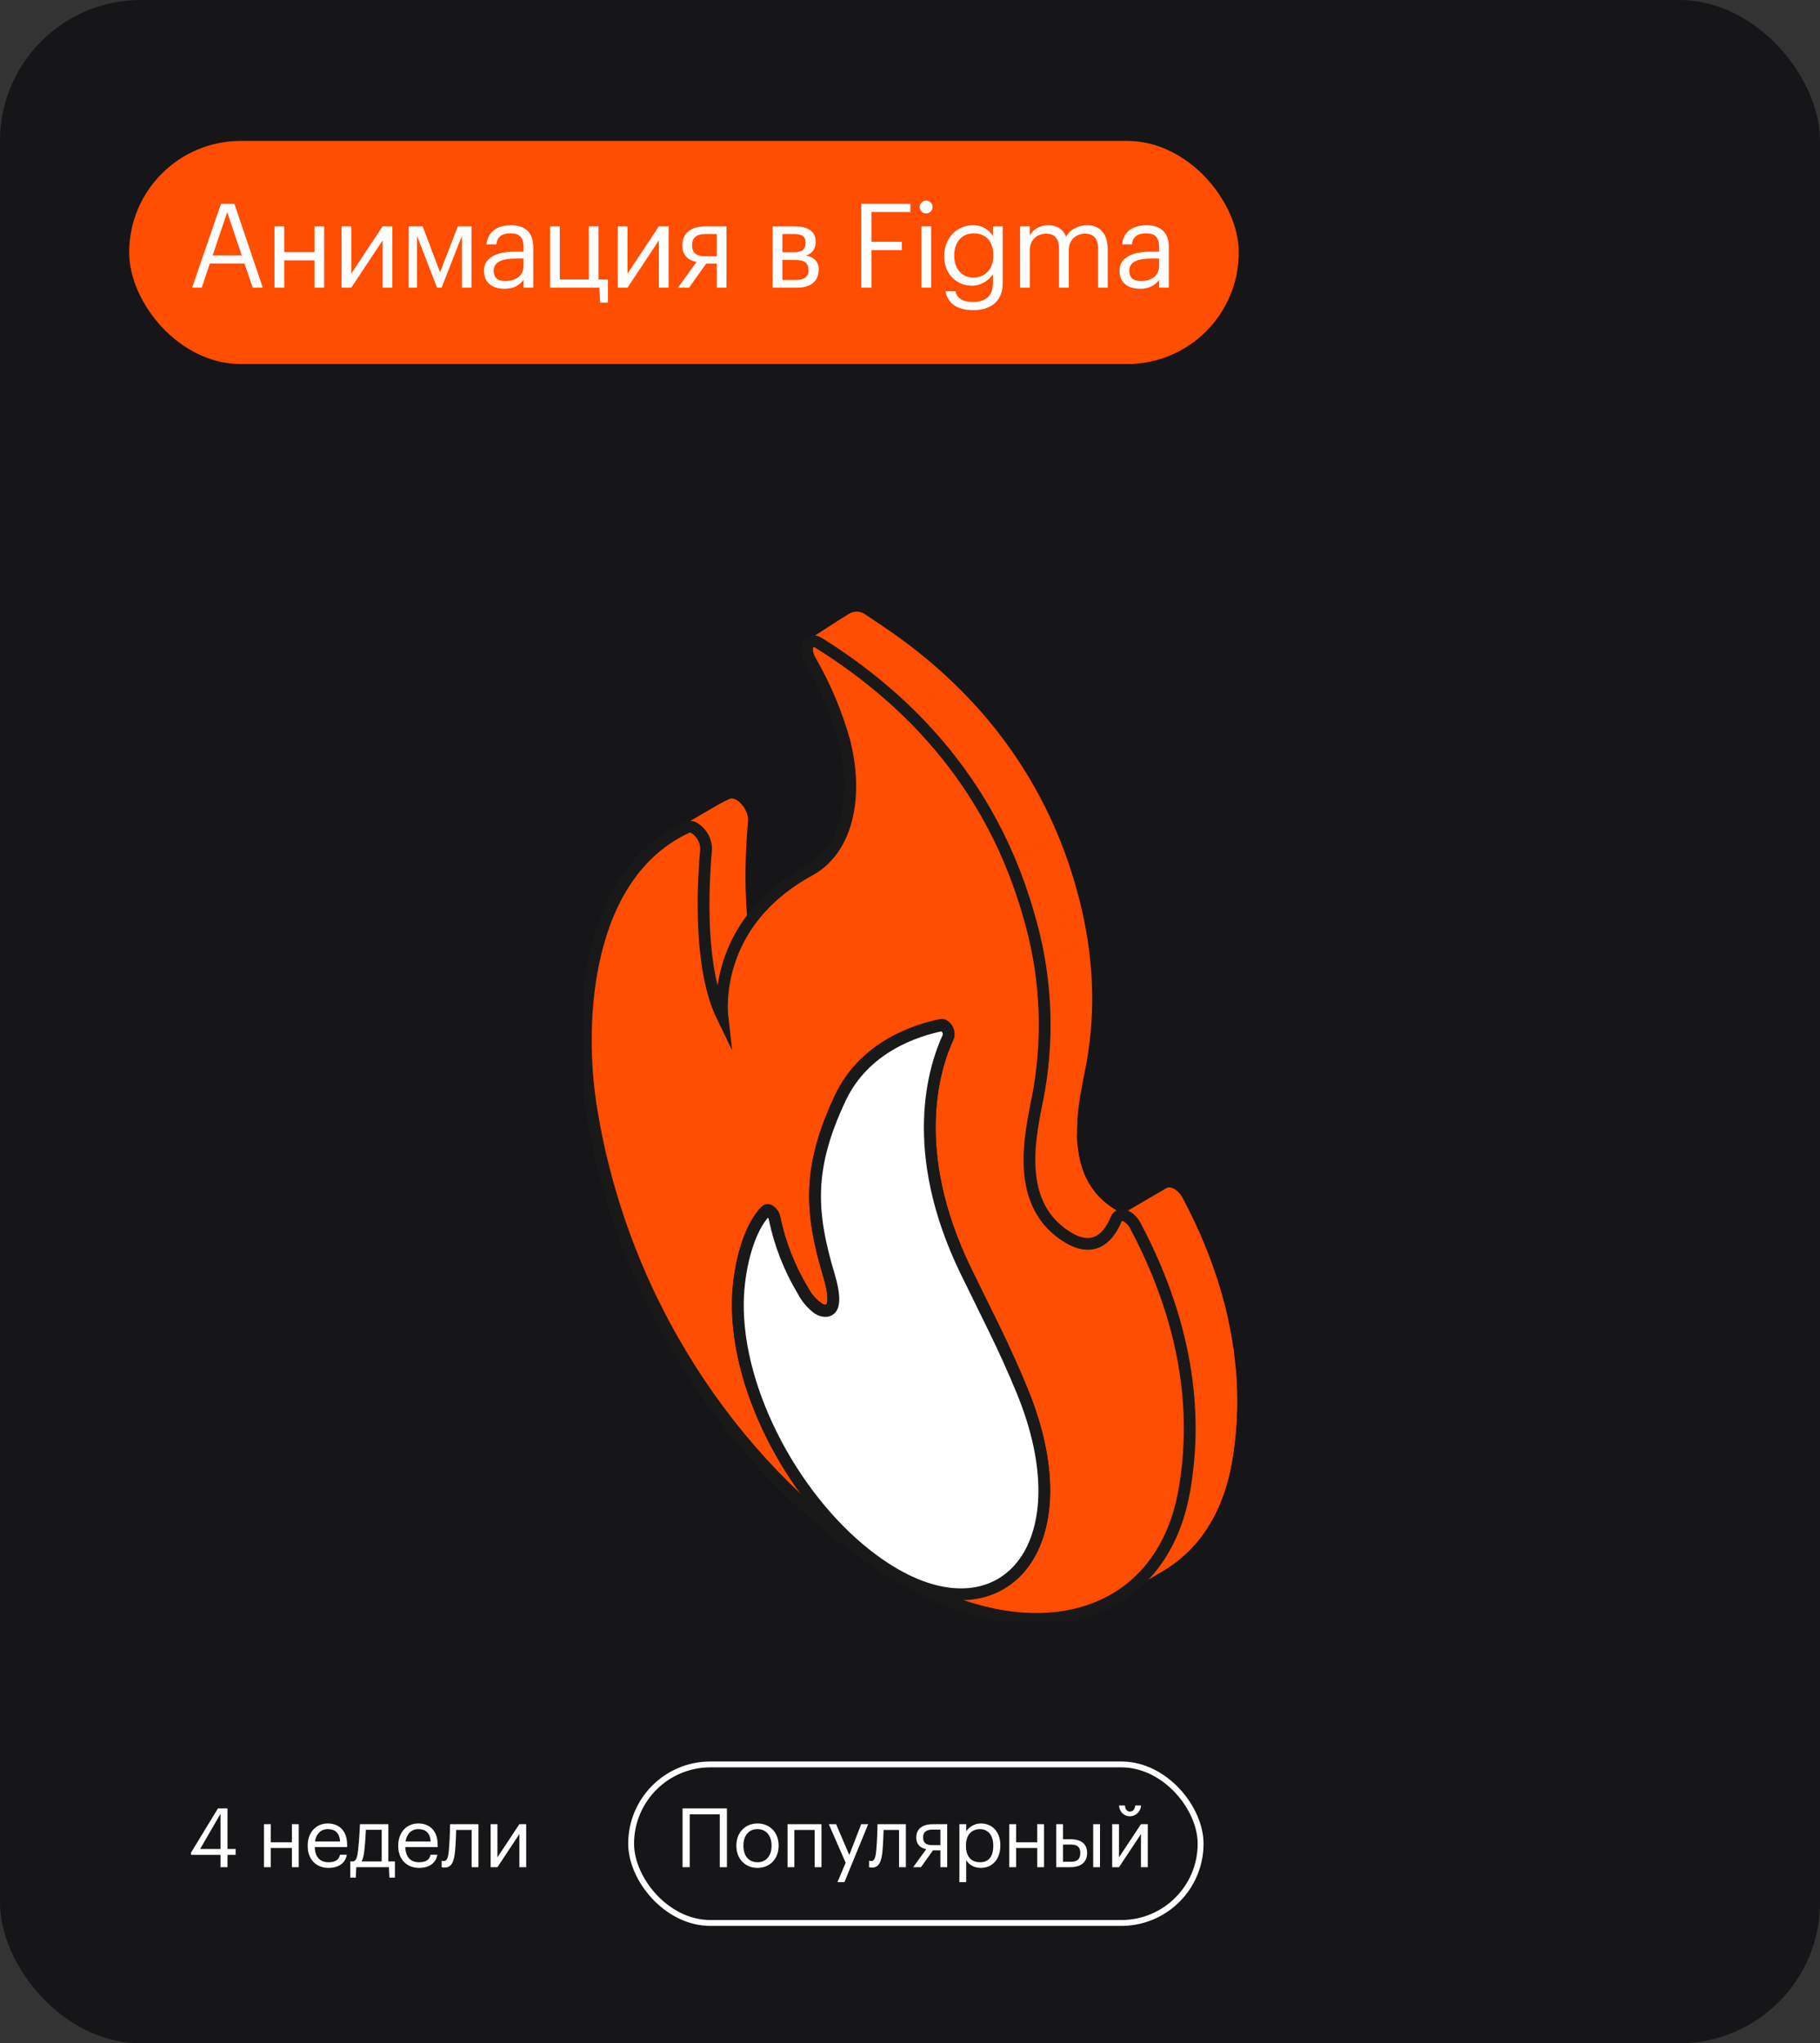
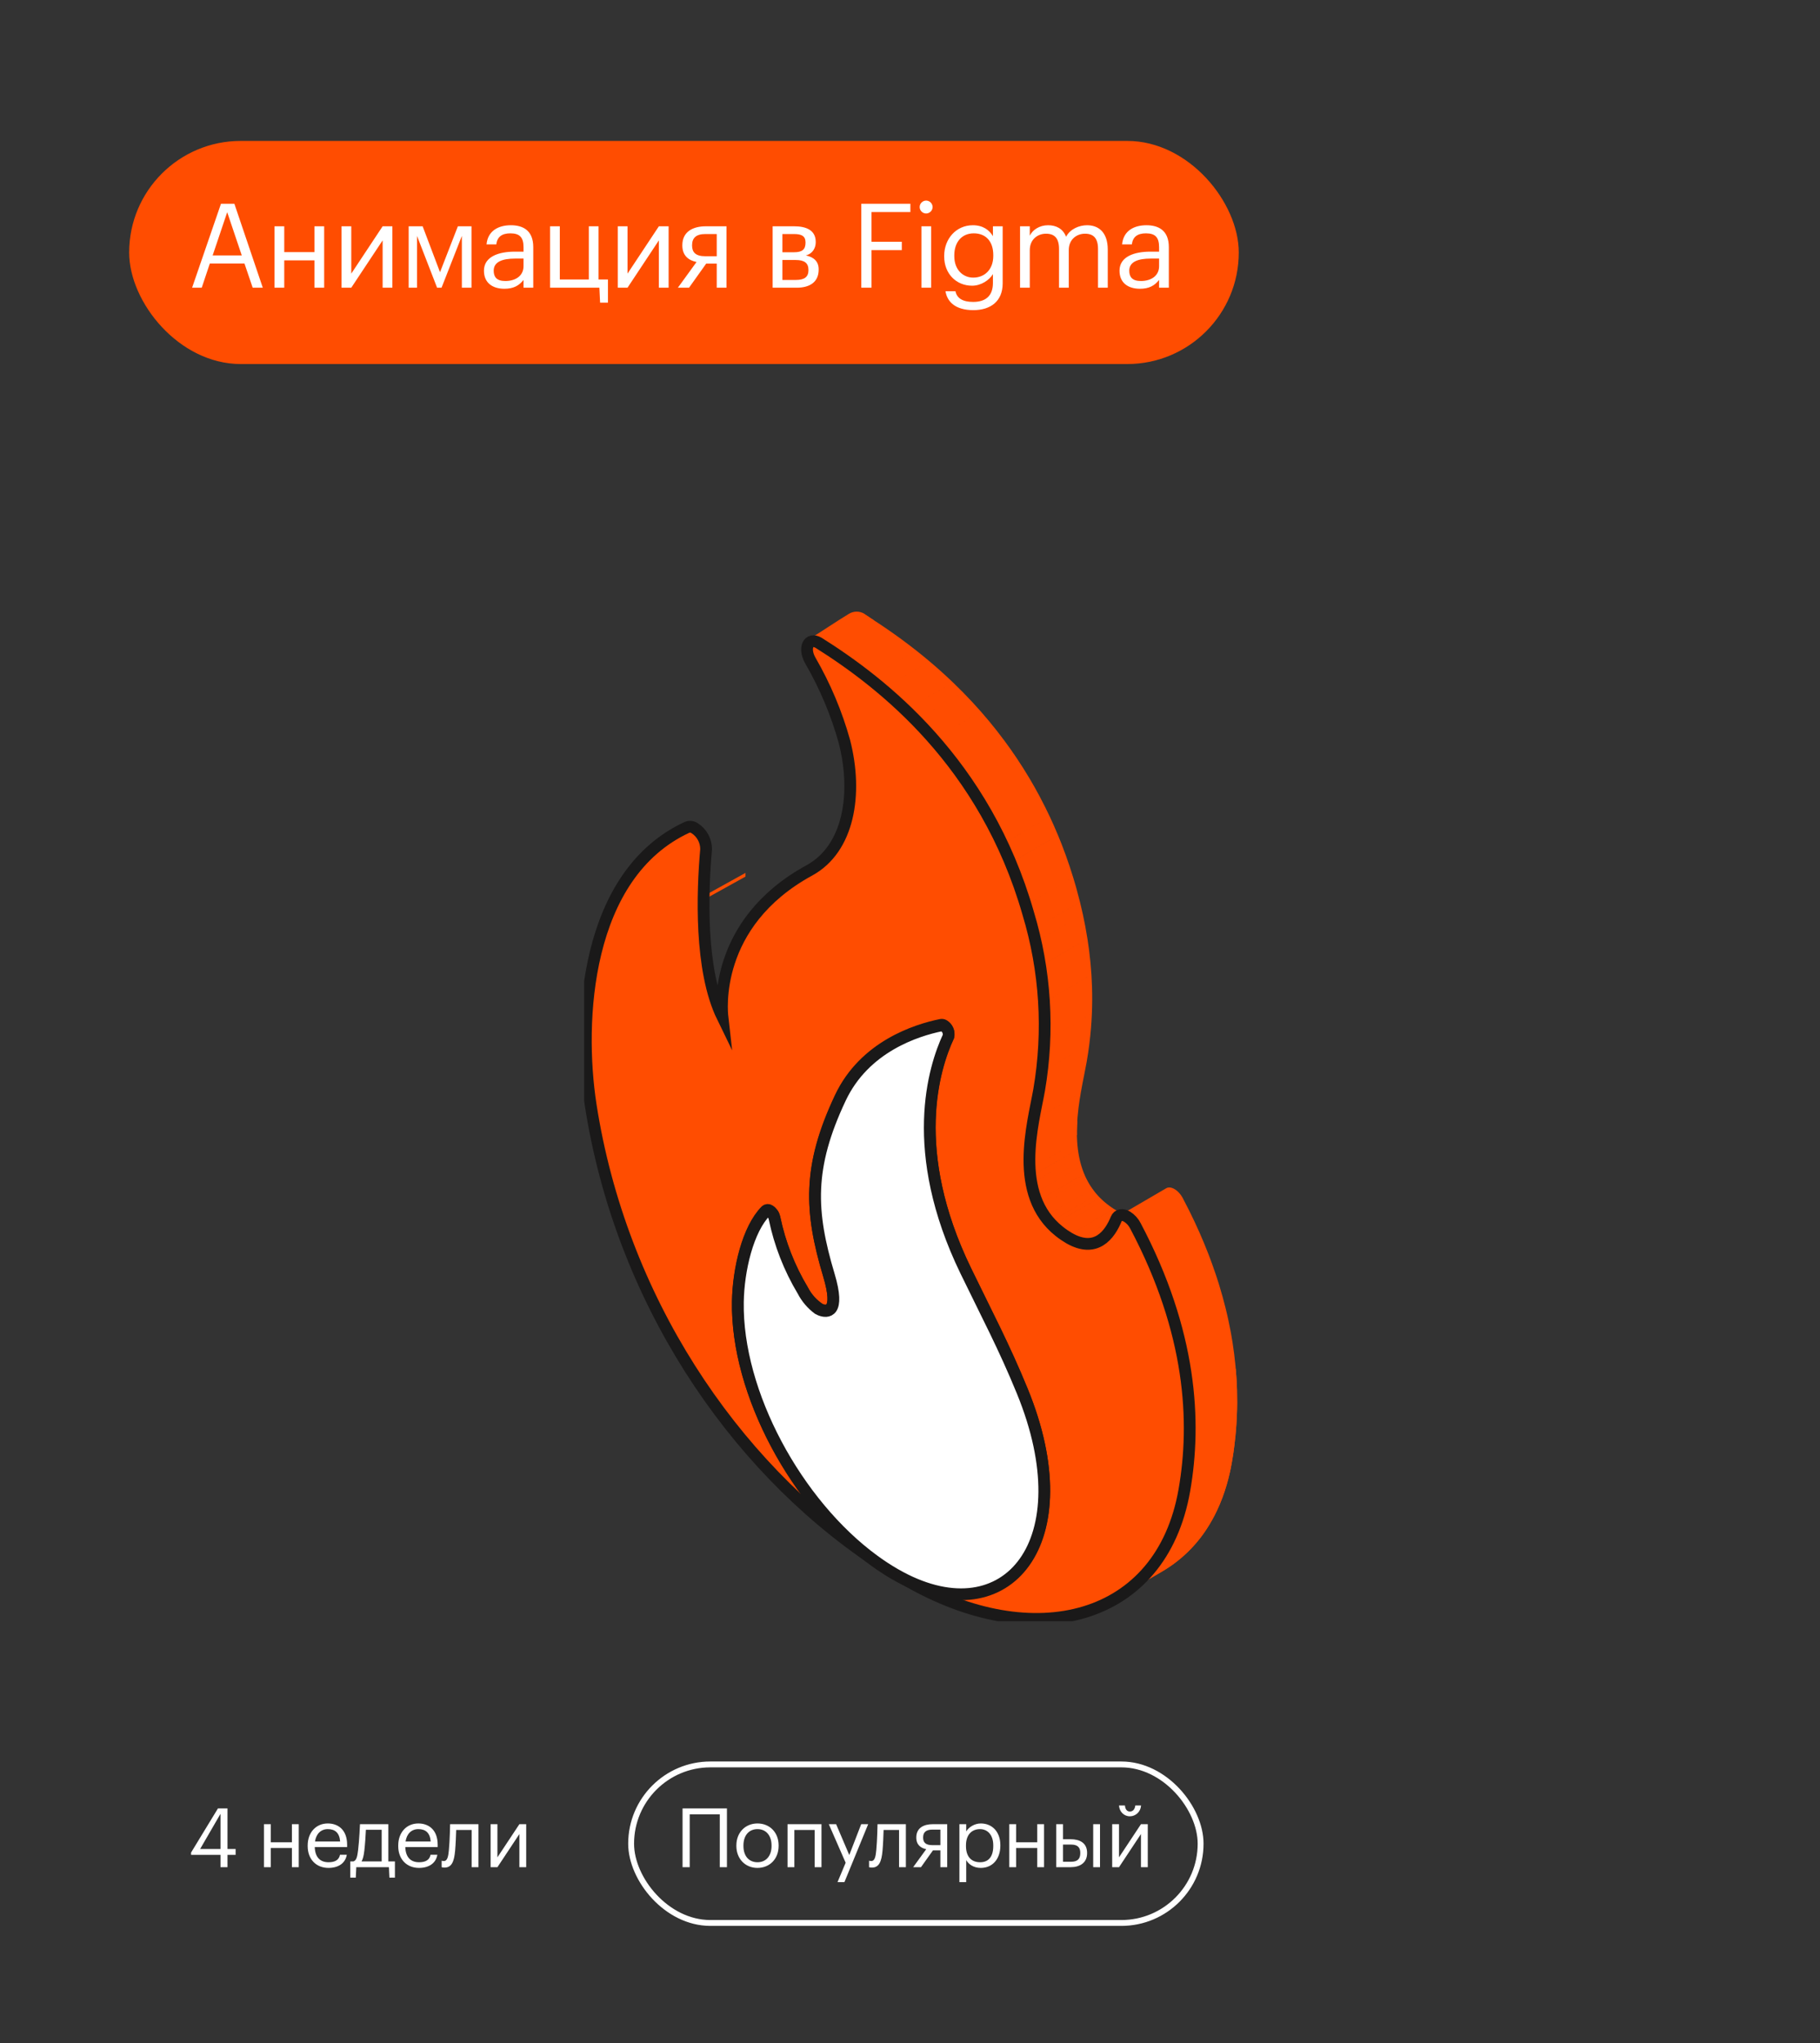
<svg xmlns="http://www.w3.org/2000/svg" width="310" height="348" viewBox="0 0 310 348" fill="none">
  <rect x="0" y="0" width="310" height="348" fill="#333333" stroke="none" />
-   <rect width="310" height="348" rx="24" fill="#161619" />
  <g clip-path="url(#clip0_2363_135179)">
    <path fill-rule="evenodd" clip-rule="evenodd" d="M137.506 109.046C139.791 107.665 142.295 105.932 144.58 104.551C144.965 104.311 145.406 104.179 145.859 104.168C146.312 104.157 146.76 104.269 147.155 104.49C147.699 104.846 148.271 105.287 148.812 105.609L142.559 109.782C141.008 109.344 139.057 109.484 137.506 109.046Z" fill="#FF4D01" />
-     <path d="M116.537 140.697L116.441 140.701L116.334 140.717C116.287 140.726 116.242 140.738 116.197 140.754L116.103 140.793C115.818 140.924 115.538 141.059 115.263 141.199C114.866 141.402 114.477 141.613 114.096 141.834L122.147 137.156C122.801 136.775 123.481 136.422 124.188 136.095L124.282 136.056L124.342 136.037L124.419 136.019L124.526 136.003L124.622 135.999L124.71 136.002L124.793 136.011L124.871 136.024L124.947 136.041L125.023 136.062L125.097 136.086L125.171 136.114L125.247 136.146L125.321 136.181L125.397 136.22L125.458 136.254L125.557 136.313L125.637 136.367L125.722 136.428L125.807 136.493L125.897 136.566L125.987 136.644L126.076 136.728L126.164 136.813L126.247 136.901L126.327 136.989L126.406 137.082L126.484 137.179L126.574 137.297L126.704 137.48L126.842 137.702C126.878 137.761 126.912 137.821 126.943 137.881L127.006 138.002L127.053 138.099L127.136 138.284L127.172 138.375L127.208 138.469L127.239 138.563L127.27 138.66L127.299 138.759L127.326 138.858L127.349 138.956L127.369 139.054L127.385 139.15L127.398 139.245L127.409 139.339L127.416 139.432L127.42 139.526L127.423 139.62L127.42 139.718L127.414 139.815L127.335 140.744C127.23 142.051 127.134 143.517 127.069 145.086C127.049 145.545 127.031 146.012 127.017 146.488C126.995 147.251 126.981 148.034 126.977 148.83V149.559C126.979 150.329 126.99 151.109 127.015 151.896L127.042 152.652L127.078 153.49L127.129 154.412C127.174 155.114 127.229 155.815 127.295 156.516L127.362 157.169C127.402 157.545 127.445 157.921 127.492 158.295C127.557 158.805 127.629 159.311 127.707 159.813C127.75 160.087 127.797 160.36 127.844 160.631L127.933 161.123C128.005 161.51 128.082 161.892 128.164 162.272C128.24 162.617 128.319 162.958 128.402 163.296L128.54 163.838L128.635 164.186C128.706 164.445 128.782 164.703 128.859 164.957C128.933 165.195 129.006 165.43 129.085 165.662C129.15 165.86 129.219 166.057 129.289 166.251L129.383 166.508L129.49 166.788L129.537 166.911L129.692 167.291L129.876 167.722L130.068 168.145L130.198 168.416L122.113 173.114L121.983 172.843L121.793 172.42L121.607 171.989L121.405 171.485L121.206 170.949C121.134 170.754 121.067 170.558 121 170.36C120.924 170.127 120.848 169.893 120.776 169.656L120.651 169.233L120.552 168.883C120.469 168.59 120.393 168.293 120.319 167.993C120.234 167.656 120.155 167.314 120.079 166.969C119.999 166.59 119.92 166.208 119.849 165.821C119.768 165.389 119.692 164.952 119.622 164.511C119.544 164.009 119.473 163.503 119.409 162.993L119.349 162.514L119.302 162.095C119.268 161.802 119.239 161.509 119.212 161.214L119.132 160.301C119.098 159.905 119.071 159.507 119.047 159.11C118.993 158.268 118.955 157.427 118.93 156.594C118.899 155.557 118.89 154.532 118.894 153.528C118.901 152.236 118.934 150.979 118.984 149.784C119.049 148.215 119.145 146.749 119.25 145.442L119.327 144.542L119.329 144.513L119.336 144.415L119.338 144.318V144.224L119.333 144.13L119.315 143.943L119.302 143.847L119.284 143.752L119.264 143.654L119.241 143.555L119.217 143.457L119.188 143.358L119.156 143.261L119.123 143.167L119.087 143.073L119.051 142.982L119.013 142.892L118.968 142.797L118.923 142.7L118.861 142.579L118.758 142.399L118.668 142.253L118.619 142.178L118.54 142.065L118.491 141.995L118.401 141.877L118.323 141.78L118.242 141.687L118.162 141.598L118.079 141.511L117.994 141.425L117.904 141.342L117.814 141.264L117.725 141.191L117.637 141.125L117.552 141.065L117.472 141.011L117.373 140.951L117.315 140.918L117.239 140.879L117.163 140.843L117.089 140.812L117.015 140.784L116.938 140.759L116.865 140.739L116.788 140.721L116.708 140.708L116.625 140.7L116.537 140.697Z" fill="#FF4D01" />
    <path fill-rule="evenodd" clip-rule="evenodd" d="M147.514 104.783L139.43 109.481C139.587 109.58 139.746 109.68 139.906 109.782L147.99 105.084C147.83 104.982 147.671 104.882 147.514 104.783ZM147.992 105.084L139.908 109.782C140.864 110.39 141.867 111.048 142.907 111.76L142.906 111.761C143.762 112.345 144.639 112.968 145.536 113.628L145.536 113.628C146.337 114.216 147.15 114.835 147.975 115.485L156.059 110.787C155.232 110.138 154.42 109.519 153.62 108.931L153.621 108.93C152.721 108.271 151.845 107.649 150.991 107.064L150.992 107.063C149.951 106.35 148.948 105.692 147.992 105.084ZM147.976 115.485L156.06 110.787C156.807 111.376 157.561 111.992 158.324 112.634L150.24 117.331C149.478 116.689 148.724 116.074 147.976 115.485H147.976ZM158.325 112.634L150.241 117.331H150.241C150.935 117.916 151.632 118.524 152.332 119.154L152.331 119.155C152.968 119.728 153.605 120.32 154.243 120.932L162.327 116.234C161.689 115.623 161.052 115.031 160.416 114.458L160.417 114.457C159.716 113.826 159.018 113.219 158.325 112.634V112.634ZM162.328 116.234L154.244 120.932C154.821 121.485 155.396 122.054 155.972 122.639L164.055 117.941C163.48 117.356 162.904 116.787 162.328 116.234V116.234ZM155.972 122.639L164.056 117.941C164.58 118.475 165.103 119.022 165.625 119.584L165.624 119.584C166.109 120.107 166.593 120.642 167.074 121.189L158.99 125.887C158.509 125.34 158.025 124.804 157.54 124.282V124.282L157.54 124.281C157.019 123.72 156.497 123.172 155.972 122.639V122.639ZM158.991 125.887L167.075 121.189C167.525 121.701 167.972 122.225 168.417 122.759V122.759C168.864 123.295 169.307 123.843 169.748 124.403L169.747 124.403C170.226 125.012 170.701 125.635 171.172 126.271L171.171 126.271C171.853 127.193 172.523 128.145 173.181 129.126V129.126C173.938 130.256 174.677 131.427 175.397 132.638L167.312 137.336C166.594 136.124 165.855 134.954 165.097 133.824L165.097 133.823C164.44 132.842 163.77 131.891 163.088 130.969V130.968C162.618 130.332 162.143 129.709 161.663 129.1L161.664 129.1C161.223 128.541 160.78 127.993 160.333 127.456V127.456C159.889 126.922 159.441 126.399 158.991 125.887H158.991ZM163.088 130.969L163.087 130.969V130.969H163.088ZM175.397 132.638L167.313 137.336C167.867 138.269 168.407 139.227 168.933 140.209L177.017 135.511C176.49 134.529 175.95 133.571 175.397 132.638V132.638ZM168.933 140.209L177.017 135.511C177.359 136.151 177.695 136.801 178.025 137.462L169.941 142.16C169.611 141.499 169.275 140.849 168.933 140.209ZM178.025 137.462L169.941 142.16C170.205 142.688 170.464 143.224 170.719 143.767L178.803 139.069C178.548 138.527 178.289 137.991 178.025 137.462H178.025ZM170.721 143.767L178.805 139.069C179.053 139.598 179.297 140.134 179.536 140.676L179.535 140.677C179.764 141.195 179.989 141.72 180.209 142.251L172.125 146.949C171.905 146.417 171.68 145.892 171.45 145.373L171.452 145.372C171.213 144.831 170.969 144.296 170.721 143.767V143.767ZM172.128 146.949L180.213 142.251C180.436 142.789 180.655 143.333 180.869 143.884L180.868 143.885C181.091 144.459 181.309 145.04 181.522 145.628L181.522 145.628C181.739 146.226 181.949 146.831 182.154 147.443V147.443C182.374 148.098 182.586 148.761 182.792 149.433L174.708 154.131C174.502 153.459 174.29 152.796 174.07 152.141L174.071 152.141C173.866 151.528 173.655 150.923 173.438 150.326V150.325C173.226 149.737 173.007 149.156 172.784 148.582L172.785 148.581C172.571 148.031 172.352 147.487 172.128 146.949L172.128 146.949ZM174.709 154.131L182.793 149.433C182.935 149.898 183.074 150.367 183.21 150.84C183.273 151.061 183.335 151.281 183.396 151.5L183.395 151.501C183.594 152.216 183.78 152.925 183.954 153.628L175.871 158.326C175.696 157.623 175.509 156.913 175.311 156.198L175.312 156.198C175.251 155.978 175.189 155.758 175.126 155.538C174.99 155.065 174.851 154.596 174.709 154.131L174.709 154.131ZM175.871 158.326L183.955 153.629C184.13 154.336 184.294 155.038 184.445 155.734L176.361 160.431C176.21 159.735 176.046 159.033 175.871 158.326V158.326ZM184.446 155.734L176.362 160.431C176.515 161.129 176.655 161.822 176.784 162.509L176.782 162.51V162.511C176.912 163.202 177.031 163.887 177.137 164.567L185.221 159.87C185.114 159.19 184.996 158.504 184.866 157.814L184.868 157.813C184.739 157.125 184.599 156.432 184.446 155.734V155.734ZM185.224 159.87L177.14 164.567C177.248 165.254 177.345 165.935 177.43 166.61L177.428 166.611C177.515 167.299 177.591 167.982 177.656 168.659L185.74 163.961C185.675 163.284 185.599 162.602 185.512 161.915L185.514 161.914C185.429 161.237 185.332 160.556 185.224 159.87V159.87ZM185.74 163.961L177.656 168.659C177.722 169.358 177.777 170.051 177.821 170.739L185.905 166.041C185.862 165.353 185.807 164.66 185.74 163.961V163.961ZM177.823 170.739L185.907 166.041C185.952 166.754 185.985 167.46 186.006 168.161L186.005 168.162C186.027 168.903 186.036 169.637 186.033 170.366L186.031 170.367C186.028 171.141 186.01 171.908 185.977 172.667L177.893 177.365C177.925 176.605 177.943 175.837 177.947 175.064L177.948 175.063C177.952 174.334 177.943 173.6 177.921 172.859L177.922 172.859C177.901 172.158 177.868 171.451 177.823 170.739V170.739ZM185.978 172.667L177.894 177.365C177.859 178.195 177.808 179.016 177.741 179.831L177.74 179.832C177.666 180.733 177.574 181.625 177.463 182.508L185.547 177.81C185.658 176.927 185.751 176.035 185.824 175.134L185.825 175.134C185.892 174.32 185.943 173.497 185.978 172.667V172.667ZM185.548 177.81L177.464 182.508C177.338 183.515 177.189 184.512 177.017 185.498L177.017 185.499L176.99 185.652C176.88 186.278 176.74 186.98 176.588 187.741V187.741C176.399 188.685 176.193 189.719 176.002 190.815L184.087 186.117C184.277 185.02 184.483 183.985 184.672 183.042V183.041L184.673 183.04C184.824 182.281 184.964 181.58 185.074 180.954L185.101 180.801L185.101 180.801C185.273 179.815 185.422 178.818 185.548 177.81V177.81ZM184.089 186.117L176.005 190.815C175.866 191.62 175.735 192.458 175.627 193.317L175.626 193.318C175.557 193.871 175.497 194.433 175.451 195.001C175.414 195.436 175.387 195.873 175.368 196.312L175.367 196.313C175.352 196.674 175.343 197.036 175.341 197.399H175.341C175.34 197.692 175.343 197.985 175.351 198.279C175.358 198.547 175.37 198.814 175.387 199.082L183.471 194.384C183.455 194.116 183.443 193.849 183.435 193.581H183.435C183.427 193.287 183.424 192.994 183.426 192.701L183.425 192.701C183.427 192.338 183.436 191.976 183.451 191.615V191.615C183.471 191.175 183.498 190.738 183.534 190.304C183.581 189.736 183.641 189.174 183.71 188.621L183.711 188.62C183.819 187.76 183.95 186.922 184.089 186.117L184.089 186.117ZM183.472 194.384L175.388 199.082C175.403 199.314 175.421 199.546 175.442 199.778L175.44 199.779C175.46 199.993 175.483 200.206 175.51 200.418L183.594 195.721C183.568 195.509 183.544 195.296 183.524 195.083L183.526 195.081C183.505 194.849 183.487 194.617 183.472 194.384V194.384ZM183.597 195.721L175.513 200.418C175.537 200.608 175.564 200.797 175.593 200.985L175.591 200.986C175.62 201.172 175.652 201.357 175.686 201.542L183.771 196.844C183.736 196.66 183.704 196.475 183.675 196.289L183.677 196.288C183.648 196.099 183.621 195.91 183.597 195.721V195.721ZM183.771 196.844L175.688 201.542C175.717 201.699 175.749 201.856 175.782 202.012L175.781 202.013C175.815 202.169 175.851 202.324 175.889 202.48L183.973 197.781C183.935 197.627 183.899 197.471 183.865 197.315L183.867 197.315C183.832 197.159 183.801 197.001 183.771 196.844V196.844ZM183.974 197.781L175.889 202.48C175.926 202.626 175.964 202.772 176.004 202.918H176.005C176.039 203.042 176.075 203.167 176.112 203.29L184.196 198.592C184.159 198.468 184.123 198.345 184.088 198.22C184.048 198.075 184.01 197.928 183.974 197.781V197.781ZM184.197 198.592L176.113 203.29C176.15 203.413 176.189 203.536 176.23 203.659H176.23C176.27 203.781 176.313 203.903 176.357 204.025V204.024C176.393 204.126 176.431 204.227 176.47 204.327L176.469 204.328C176.506 204.424 176.544 204.519 176.584 204.615L184.668 199.917C184.628 199.822 184.59 199.726 184.553 199.631L184.554 199.63C184.515 199.53 184.477 199.428 184.44 199.327C184.396 199.205 184.354 199.084 184.314 198.961L184.314 198.961C184.273 198.838 184.234 198.715 184.197 198.592V198.592ZM184.67 199.917L176.586 204.615C176.625 204.71 176.666 204.804 176.707 204.899L176.706 204.899C176.748 204.994 176.79 205.088 176.834 205.181L184.918 200.484C184.874 200.39 184.832 200.296 184.79 200.202L184.791 200.202C184.749 200.107 184.709 200.012 184.67 199.917V199.917ZM184.919 200.484L176.835 205.181C176.891 205.3 176.948 205.417 177.007 205.535L185.09 200.837C185.031 200.72 184.974 200.602 184.919 200.484V200.484ZM177.007 205.535L185.091 200.837C185.165 200.984 185.243 201.129 185.323 201.274L185.322 201.275C185.402 201.419 185.486 201.563 185.572 201.705L177.488 206.403C177.402 206.26 177.318 206.117 177.238 205.972H177.239C177.158 205.828 177.081 205.682 177.007 205.535V205.535ZM177.488 206.403L185.572 201.705C185.627 201.794 185.683 201.883 185.739 201.972C185.844 202.134 185.952 202.295 186.065 202.454L177.98 207.151C177.868 206.993 177.759 206.832 177.655 206.67C177.598 206.581 177.543 206.492 177.488 206.403L177.488 206.403ZM177.982 207.151L186.065 202.454C186.178 202.612 186.295 202.769 186.417 202.924L186.415 202.924C186.488 203.017 186.562 203.109 186.638 203.2L178.554 207.898C178.478 207.807 178.404 207.715 178.331 207.622L178.332 207.621C178.211 207.467 178.094 207.31 177.982 207.151V207.151ZM178.554 207.898L186.638 203.2C186.71 203.286 186.782 203.371 186.857 203.455L178.773 208.153C178.698 208.069 178.625 207.984 178.554 207.898V207.898ZM186.858 203.455L178.775 208.153C178.849 208.237 178.924 208.321 179.001 208.404L179 208.404C179.077 208.488 179.156 208.57 179.236 208.651L187.32 203.954C187.24 203.872 187.162 203.79 187.084 203.707L187.086 203.707C187.009 203.624 186.933 203.54 186.858 203.455V203.455ZM187.323 203.954L179.239 208.651C179.328 208.742 179.42 208.833 179.513 208.922L179.511 208.923C179.609 209.016 179.709 209.108 179.811 209.2L187.895 204.502C187.793 204.411 187.694 204.319 187.596 204.226L187.598 204.224C187.504 204.135 187.412 204.045 187.323 203.954V203.954ZM187.896 204.502L179.812 209.2C179.914 209.291 180.017 209.382 180.124 209.471H180.123C180.221 209.554 180.321 209.635 180.422 209.715L180.459 209.745V209.745C180.605 209.86 180.749 209.97 180.891 210.074L180.891 210.075C181.025 210.173 181.157 210.267 181.287 210.356L189.371 205.658C189.241 205.569 189.109 205.475 188.975 205.377L188.975 205.377C188.833 205.272 188.689 205.163 188.543 205.047L188.506 205.017C188.404 204.937 188.305 204.856 188.207 204.774H188.208C188.102 204.684 187.998 204.594 187.896 204.502V204.502ZM189.371 205.658L181.287 210.356C181.411 210.441 181.533 210.521 181.653 210.598L189.737 205.9C189.617 205.824 189.495 205.743 189.371 205.658V205.658ZM181.655 210.598L189.739 205.9C189.855 205.974 189.969 206.044 190.082 206.11L181.998 210.809C181.885 210.742 181.771 210.672 181.655 210.598V210.598ZM190.083 206.11L181.999 210.808L182.075 210.853C182.158 210.9 182.239 210.945 182.319 210.989C182.423 211.046 182.526 211.099 182.628 211.15L182.627 211.15C182.729 211.2 182.828 211.247 182.927 211.291C183.025 211.336 183.121 211.376 183.217 211.415L191.301 206.717C191.205 206.679 191.109 206.637 191.011 206.594C190.913 206.55 190.813 206.503 190.713 206.453L190.714 206.453C190.611 206.402 190.508 206.348 190.403 206.292V206.291C190.323 206.248 190.241 206.202 190.159 206.155L190.083 206.11ZM191.303 206.717L183.219 211.415C183.315 211.453 183.41 211.489 183.504 211.522L183.503 211.522C183.599 211.556 183.693 211.587 183.787 211.615L191.871 206.918C191.778 206.889 191.684 206.859 191.589 206.825H191.589C191.495 206.791 191.399 206.755 191.303 206.717V206.717ZM191.872 206.918L183.788 211.615C183.883 211.644 183.977 211.67 184.071 211.693L192.154 206.995C192.062 206.972 191.967 206.946 191.872 206.918V206.918ZM184.071 211.693L192.155 206.995C192.253 207.02 192.349 207.042 192.445 207.06L184.361 211.758C184.266 211.739 184.169 211.718 184.071 211.693V211.693ZM192.446 207.06L184.363 211.758C184.461 211.777 184.559 211.793 184.655 211.806C184.761 211.82 184.864 211.831 184.966 211.837H184.967C185.079 211.845 185.189 211.848 185.298 211.848C185.417 211.847 185.534 211.842 185.649 211.831L185.649 211.831C185.79 211.818 185.929 211.798 186.067 211.771L194.151 207.073C194.012 207.101 193.872 207.121 193.73 207.134H193.73C193.616 207.144 193.5 207.149 193.382 207.15H193.382C193.274 207.151 193.163 207.147 193.051 207.14C192.949 207.133 192.845 207.122 192.739 207.108C192.643 207.095 192.546 207.079 192.446 207.06V207.06ZM186.069 211.771L194.153 207.073C194.334 207.037 194.512 206.989 194.686 206.927V206.927C194.925 206.844 195.156 206.737 195.375 206.61L187.302 211.301C187.08 211.431 186.845 211.54 186.602 211.626H186.602C186.428 211.686 186.25 211.735 186.069 211.771V211.771Z" fill="#FF4D01" />
-     <path fill-rule="evenodd" clip-rule="evenodd" d="M183.534 195.181L175.465 200.026C175.479 200.158 175.495 200.289 175.512 200.42C175.534 200.61 175.561 200.799 175.59 200.987C175.619 201.173 175.651 201.359 175.686 201.544L175.74 201.827L175.781 202.014C175.814 202.17 175.85 202.326 175.888 202.481L176.005 202.919C176.038 203.044 176.074 203.168 176.112 203.291L176.228 203.66L176.28 203.812L176.356 204.026L176.468 204.329L176.585 204.616L176.706 204.9L176.833 205.183L177.006 205.536L177.109 205.732L177.237 205.974L177.371 206.208L177.488 206.404L177.653 206.671C177.759 206.834 177.866 206.994 177.98 207.153L178.177 207.424L178.33 207.623L178.554 207.899L178.773 208.154L179 208.406L179.237 208.653L179.51 208.924C179.609 209.018 179.708 209.11 179.811 209.201C179.912 209.293 180.017 209.383 180.122 209.473C180.22 209.555 180.319 209.636 180.422 209.717L180.458 209.746L180.677 209.916L180.89 210.076C181.025 210.175 181.157 210.269 181.287 210.358C181.41 210.442 181.533 210.523 181.654 210.6L181.822 210.706L181.997 210.81L182.073 210.854L182.317 210.991L182.465 211.07L182.627 211.152L182.927 211.293L183.218 211.416C183.314 211.455 183.408 211.491 183.503 211.524C183.599 211.557 183.693 211.588 183.787 211.616L184.069 211.695C184.168 211.719 184.264 211.74 184.361 211.759L184.506 211.785L184.654 211.807C184.759 211.821 184.862 211.832 184.965 211.839L185.136 211.847L185.297 211.849L185.458 211.845L185.646 211.832L185.866 211.807L186.067 211.772C186.248 211.737 186.426 211.688 186.6 211.627C186.844 211.542 187.079 211.433 187.302 211.303L194.686 206.929C194.512 206.99 194.333 207.038 194.153 207.074C194.013 207.102 193.873 207.122 193.731 207.135C193.617 207.145 193.498 207.151 193.38 207.151C193.272 207.152 193.16 207.149 193.048 207.141C192.947 207.134 192.842 207.123 192.736 207.109C192.64 207.096 192.544 207.08 192.443 207.061L192.264 207.023L192.154 206.997C192.06 206.973 191.966 206.947 191.872 206.919C191.778 206.891 191.684 206.86 191.587 206.826C191.493 206.793 191.397 206.757 191.301 206.718C191.206 206.68 191.108 206.639 191.012 206.595C190.913 206.551 190.812 206.504 190.711 206.454C190.608 206.403 190.505 206.349 190.4 206.293L190.156 206.156L190.08 206.112L189.737 205.902C189.616 205.825 189.495 205.745 189.372 205.66L189.139 205.498L188.975 205.378C188.832 205.274 188.689 205.163 188.543 205.048L188.505 205.018C188.404 204.939 188.303 204.857 188.207 204.775C188.099 204.685 187.996 204.595 187.893 204.504L187.759 204.38L187.595 204.226L187.32 203.955L187.084 203.708L186.856 203.457L186.638 203.201L186.415 202.925L186.197 202.637L186.063 202.455C185.951 202.296 185.841 202.136 185.738 201.974L185.57 201.706L185.456 201.509L185.321 201.276L185.232 201.109L185.155 200.964L185.089 200.838L184.918 200.485L184.791 200.203L184.668 199.918L184.553 199.631L184.439 199.328L184.314 198.963L184.195 198.593L184.087 198.222C184.047 198.076 184.009 197.93 183.973 197.783C183.935 197.628 183.899 197.472 183.865 197.316L183.769 196.846C183.735 196.661 183.704 196.475 183.675 196.289L183.626 195.936L183.594 195.722C183.572 195.542 183.552 195.361 183.534 195.181Z" fill="#FF4D01" />
    <path d="M190.854 206.957L190.965 206.941L191.066 206.936L191.158 206.939L191.248 206.949L191.333 206.962L191.418 206.981L191.499 207.004L191.579 207.03L191.66 207.06L191.741 207.094L191.819 207.132L191.899 207.173L191.962 207.208L191.98 207.219L192.061 207.269L192.144 207.323L192.229 207.383L192.314 207.447L192.399 207.517L192.484 207.592L192.569 207.67L192.65 207.75L192.726 207.831L192.8 207.912L192.87 207.995L192.944 208.084L193.022 208.188L193.132 208.342C193.188 208.426 193.244 208.513 193.295 208.604L193.392 208.775C193.761 209.477 194.119 210.174 194.465 210.868C194.787 211.515 195.099 212.159 195.399 212.799C195.688 213.413 195.966 214.023 196.232 214.63C196.492 215.22 196.744 215.805 196.987 216.388C197.131 216.734 197.271 217.079 197.408 217.423L197.695 218.149C197.926 218.745 198.15 219.337 198.363 219.925L198.638 220.698L198.995 221.741C199.207 222.373 199.409 223.001 199.599 223.625C199.796 224.267 199.982 224.905 200.157 225.538C200.339 226.188 200.508 226.833 200.665 227.473C200.75 227.818 200.834 228.161 200.912 228.503L200.986 228.817L201.118 229.419C201.261 230.075 201.394 230.725 201.514 231.369C201.638 232.028 201.752 232.681 201.853 233.328C201.958 233.991 202.05 234.646 202.133 235.295C202.218 235.967 202.292 236.632 202.355 237.291C202.42 237.976 202.474 238.655 202.516 239.325L202.563 240.202C202.583 240.61 202.601 241.015 202.612 241.416C202.635 242.149 202.644 242.872 202.639 243.586C202.635 244.355 202.617 245.112 202.586 245.858C202.549 246.672 202.5 247.473 202.437 248.26L202.386 248.814L202.33 249.434C202.281 249.918 202.226 250.398 202.167 250.872C202.106 251.347 202.041 251.816 201.971 252.28C201.902 252.758 201.827 253.229 201.745 253.695L201.727 253.793C201.674 254.105 201.615 254.414 201.555 254.72C201.49 255.042 201.42 255.36 201.349 255.675C201.196 256.342 201.027 256.993 200.84 257.627C200.63 258.341 200.401 259.033 200.15 259.705C199.996 260.124 199.832 260.535 199.662 260.938C199.498 261.32 199.329 261.695 199.153 262.062C198.7 263.015 198.188 263.939 197.621 264.829C195.669 267.928 192.997 270.51 189.832 272.354L197.917 267.657C201.081 265.811 203.753 263.229 205.706 260.131C206.272 259.241 206.784 258.317 207.238 257.364C207.599 256.61 207.932 255.824 208.235 255.007C208.358 254.677 208.477 254.341 208.589 254C208.706 253.649 208.817 253.291 208.923 252.929C209.111 252.295 209.279 251.645 209.434 250.977L209.474 250.795L209.528 250.561L209.555 250.43L209.671 249.861C209.72 249.608 209.767 249.352 209.812 249.095L209.83 248.997C209.893 248.635 209.953 248.269 210.012 247.899L210.104 247.279C210.155 246.914 210.204 246.546 210.251 246.174C210.321 245.617 210.383 245.052 210.439 244.479C210.469 244.176 210.496 243.87 210.52 243.562L210.556 243.092L210.594 242.558C210.623 242.097 210.65 241.631 210.67 241.161C210.702 240.414 210.72 239.657 210.724 238.888C210.726 238.174 210.717 237.451 210.697 236.719L210.666 235.841L210.641 235.362C210.63 235.118 210.614 234.873 210.599 234.628C210.556 233.957 210.502 233.278 210.437 232.592C210.374 231.934 210.3 231.269 210.216 230.597C210.135 229.948 210.041 229.292 209.938 228.631C209.875 228.234 209.808 227.835 209.736 227.433L209.599 226.672C209.478 226.027 209.346 225.376 209.203 224.721L209.032 223.956C208.943 223.564 208.849 223.171 208.75 222.775C208.591 222.135 208.422 221.49 208.242 220.841C208.067 220.207 207.881 219.569 207.684 218.927L207.525 218.423L207.511 218.382L207.498 218.342C207.429 218.117 207.359 217.891 207.285 217.664L207.079 217.043C206.877 216.442 206.666 215.837 206.445 215.228C206.311 214.858 206.173 214.488 206.033 214.115L205.778 213.45C205.552 212.867 205.316 212.28 205.07 211.69C204.828 211.107 204.577 210.521 204.317 209.932C204.048 209.325 203.77 208.715 203.484 208.101C203.183 207.461 202.872 206.818 202.549 206.17C202.205 205.477 201.846 204.779 201.474 204.077L201.42 203.979L201.4 203.944L201.38 203.906C201.326 203.816 201.272 203.728 201.215 203.644L201.105 203.49L201.026 203.387L200.954 203.297L200.883 203.215L200.809 203.133L200.733 203.053L200.652 202.973L200.569 202.894L200.482 202.82L200.396 202.75L200.312 202.685L200.229 202.625L200.146 202.571L200.065 202.521L200.045 202.51L199.985 202.475L199.904 202.434L199.823 202.397L199.745 202.363L199.664 202.333L199.583 202.306L199.501 202.283L199.418 202.265L199.33 202.25L199.243 202.242L199.149 202.238L199.05 202.243L198.938 202.259C198.893 202.268 198.848 202.281 198.804 202.296L198.649 202.367L190.719 206.993C190.763 206.978 190.808 206.966 190.854 206.957V206.957Z" fill="#FF4D01" />
    <path fill-rule="evenodd" clip-rule="evenodd" d="M183.498 190.927L175.42 195.517C175.402 195.782 175.387 196.048 175.376 196.314C175.361 196.675 175.352 197.037 175.35 197.4C175.35 197.56 175.35 197.721 175.352 197.88L183.437 193.286C183.434 193.091 183.433 192.897 183.434 192.702L183.441 192.176L183.461 191.616L183.481 191.189L183.495 190.969L183.498 190.927Z" fill="#FF4D01" />
-     <path fill-rule="evenodd" clip-rule="evenodd" d="M210.068 229.498L202.008 234.358C202.052 234.671 202.094 234.984 202.134 235.295C202.144 235.38 202.155 235.465 202.165 235.55L210.228 230.69L210.216 230.597C210.171 230.233 210.122 229.866 210.068 229.498Z" fill="#FF4D01" />
    <path fill-rule="evenodd" clip-rule="evenodd" d="M210.483 233.092L202.385 237.617C202.436 238.192 202.48 238.761 202.516 239.325L202.563 240.202C202.583 240.609 202.601 241.014 202.612 241.416C202.635 242.148 202.644 242.871 202.639 243.585C202.635 244.354 202.617 245.112 202.585 245.857C202.549 246.672 202.5 247.472 202.437 248.259L202.386 248.814L202.33 249.433C202.281 249.918 202.226 250.397 202.167 250.871C202.106 251.346 202.041 251.816 201.971 252.279C201.902 252.757 201.827 253.228 201.745 253.694L201.727 253.792C201.674 254.104 201.615 254.414 201.555 254.719C201.49 255.041 201.42 255.36 201.349 255.674C201.196 256.341 201.027 256.992 200.84 257.626C200.63 258.34 200.401 259.032 200.15 259.704C199.996 260.123 199.832 260.535 199.662 260.938C199.498 261.32 199.329 261.694 199.153 262.062C198.7 263.014 198.188 263.938 197.621 264.828C195.669 267.928 192.997 270.51 189.832 272.354L197.917 267.656C201.081 265.811 203.753 263.229 205.706 260.13C206.273 259.24 206.784 258.316 207.238 257.364C207.599 256.609 207.932 255.823 208.235 255.006C208.358 254.676 208.477 254.34 208.589 254C208.706 253.648 208.817 253.291 208.923 252.928C209.111 252.294 209.279 251.644 209.434 250.976L209.474 250.794L209.528 250.56L209.555 250.429L209.671 249.86C209.72 249.607 209.768 249.352 209.812 249.094L209.83 248.996C209.893 248.634 209.953 248.268 210.012 247.898L210.104 247.278C210.155 246.913 210.204 246.545 210.251 246.173C210.321 245.616 210.383 245.051 210.439 244.479C210.469 244.175 210.496 243.869 210.52 243.561L210.556 243.092L210.594 242.557C210.623 242.096 210.65 241.63 210.67 241.16C210.702 240.413 210.72 239.656 210.724 238.887C210.726 238.174 210.717 237.45 210.697 236.718L210.666 235.84L210.641 235.361C210.63 235.12 210.615 234.88 210.599 234.638L210.599 234.627C210.566 234.12 210.528 233.608 210.483 233.092Z" fill="#FF4D01" />
-     <path fill-rule="evenodd" clip-rule="evenodd" d="M126.995 152.128C126.999 152.293 127.004 152.459 127.009 152.625L127.036 153.381L127.072 154.219L127.123 155.141C127.168 155.843 127.223 156.544 127.289 157.245L127.356 157.897C127.397 158.274 127.439 158.649 127.486 159.024C127.551 159.533 127.623 160.039 127.701 160.542C127.744 160.816 127.791 161.089 127.838 161.36L127.927 161.852C127.999 162.239 128.075 162.621 128.158 163.001C128.234 163.345 128.313 163.687 128.396 164.025L128.535 164.567L128.629 164.914C128.7 165.174 128.776 165.432 128.853 165.686C128.927 165.923 129.001 166.158 129.079 166.39C129.144 166.589 129.213 166.785 129.283 166.98L129.377 167.237L129.484 167.517L129.531 167.639L129.686 168.019L129.87 168.451L130.062 168.874L130.192 169.145L122.107 173.843L121.977 173.572L121.787 173.149L121.601 172.718L121.4 172.214L121.2 171.677C121.128 171.483 121.061 171.287 120.994 171.089C120.918 170.856 120.842 170.622 120.77 170.384L120.645 169.962L120.546 169.612C120.463 169.319 120.387 169.022 120.313 168.722C120.228 168.384 120.149 168.043 120.073 167.698C119.993 167.319 119.914 166.937 119.843 166.55C119.762 166.118 119.686 165.681 119.616 165.24C119.538 164.738 119.467 164.232 119.403 163.722L119.343 163.243L119.296 162.824C119.262 162.531 119.233 162.237 119.206 161.943L119.126 161.03C119.092 160.634 119.065 160.236 119.041 159.839C118.987 158.997 118.949 158.156 118.924 157.322C118.919 157.149 118.914 156.976 118.91 156.803L126.995 152.128Z" fill="#FF4D01" />
    <path fill-rule="evenodd" clip-rule="evenodd" d="M118.895 153.775C118.897 153.562 118.9 153.35 118.903 153.14L126.982 148.662C126.979 148.872 126.977 149.084 126.975 149.296L118.895 153.775Z" fill="#FF4D01" />
    <path d="M139.432 109.479C150.3 116.312 167.764 129.842 175.128 155.536C178.078 165.294 178.717 175.603 176.994 185.65C175.988 191.382 172.454 203.392 180.425 209.714C180.946 210.133 181.499 210.513 182.076 210.851C186.669 213.503 189.021 210.316 190.135 207.59C190.443 206.84 191.201 206.765 191.966 207.206C192.577 207.588 193.072 208.13 193.396 208.774C202.983 226.901 203.761 242.193 201.733 253.792C197.818 276.219 176.04 281.623 154.459 269.163C154.083 268.947 153.712 268.728 153.339 268.506C171.554 278.261 184.617 262.472 174.113 236.85C171.01 229.268 168.091 223.799 164.474 216.333C154.578 195.904 159.078 181.695 161.536 176.422C161.609 176.081 161.575 175.727 161.438 175.407C161.301 175.087 161.067 174.818 160.77 174.636C160.632 174.547 160.465 174.512 160.302 174.538C156.016 175.409 147.235 178.22 143.124 186.931C137.56 198.712 137.935 206.262 141.176 217.093C143.13 223.624 140.842 223.441 139.692 222.979C138.441 222.172 137.423 221.052 136.738 219.73C134.445 215.913 132.813 211.737 131.91 207.377C131.86 207.131 131.763 206.899 131.622 206.692C131.481 206.485 131.301 206.308 131.091 206.172C130.999 206.099 130.885 206.059 130.768 206.06C130.65 206.061 130.537 206.103 130.446 206.178C127.371 209.274 125.76 216.157 125.671 221.635C125.405 237.165 135.692 256.057 148.855 265.665C124.562 249.332 105.696 220.989 100.607 188.175C98.403 173.922 99.611 148.946 117.047 140.891C117.255 140.812 117.48 140.785 117.702 140.813C117.923 140.84 118.134 140.922 118.317 141.05C118.92 141.434 119.415 141.966 119.757 142.593C120.099 143.221 120.275 143.926 120.271 144.641C119.627 151.922 119.149 165.191 123.058 173.213C122.968 172.417 121.255 157.295 137.872 148.229C144.557 144.57 146.132 135.263 143.825 126.27C142.477 121.448 140.526 116.816 138.018 112.483C136.812 110.337 137.711 108.486 139.432 109.479Z" fill="#FF4D01" stroke="#1A1919" stroke-width="2.003" stroke-miterlimit="10" />
    <path d="M160.784 174.738C161.081 174.92 161.314 175.189 161.451 175.509C161.589 175.829 161.623 176.183 161.549 176.523C159.092 181.797 154.592 196.006 164.488 216.435C168.105 223.901 171.023 229.37 174.127 236.952C184.63 262.574 171.567 278.363 153.352 268.607C153.048 268.445 152.743 268.275 152.436 268.098C151.206 267.385 150.015 266.607 148.868 265.767C135.705 256.159 125.418 237.267 125.685 221.737C125.774 216.259 127.385 209.376 130.46 206.279C130.55 206.204 130.664 206.163 130.781 206.162C130.899 206.161 131.013 206.201 131.105 206.274C131.314 206.41 131.495 206.587 131.635 206.794C131.776 207 131.874 207.233 131.923 207.478C132.827 211.839 134.459 216.015 136.751 219.832C137.377 221.048 138.274 222.103 139.371 222.917C139.479 222.98 139.59 223.035 139.706 223.081C140.856 223.543 143.144 223.726 141.189 217.194C137.949 206.364 137.574 198.814 143.138 187.033C147.248 178.322 156.029 175.511 160.315 174.64C160.478 174.614 160.645 174.649 160.784 174.738H160.784Z" fill="white" stroke="#1A1919" stroke-width="2.003" />
  </g>
  <rect x="22" y="24" width="189" height="38" rx="19" fill="#FF4D01" />
  <path d="M38.7 36.14L41.18 43.5H36.22L38.7 36.14ZM32.72 49H34.36L35.74 44.88H41.64L43.04 49H44.76L39.92 34.7H37.64L32.72 49ZM53.557 49H55.217V38.54H53.557V42.94H48.417V38.54H46.757V49H48.417V44.34H53.557V49ZM59.833 49L65.173 40.94V49H66.833V38.54H65.173L59.833 46.6V38.54H58.173V49H59.833ZM74.449 49H75.209L78.669 40.18V49H80.309V38.54H77.989L74.949 46.36L71.989 38.54H69.609V49H71.029V40.18L74.449 49ZM86.071 47.86C84.611 47.86 84.091 47.18 84.091 46.1C84.091 44.56 85.631 44.04 87.731 44.04H89.171V45.34C89.171 46.96 87.831 47.86 86.071 47.86ZM85.911 49.18C87.451 49.18 88.391 48.66 89.171 47.68V49H90.831V42.1C90.831 39.18 89.011 38.36 87.011 38.36C84.991 38.36 83.091 39.24 82.871 41.62H84.531C84.691 40.34 85.491 39.74 86.931 39.74C88.531 39.74 89.171 40.44 89.171 42.1V42.86H87.671C84.991 42.86 82.431 43.68 82.431 46.1C82.431 48.24 83.971 49.18 85.911 49.18ZM103.552 51.54V47.6H101.952V38.54H100.292V47.6H95.352V38.54H93.692V49H102.092L102.212 51.54H103.552ZM106.885 49L112.225 40.94V49H113.885V38.54H112.225L106.885 46.6V38.54H105.225V49H106.885ZM122.082 39.86V43.64H120.122C118.482 43.64 117.882 42.96 117.882 41.82V41.76C117.882 40.54 118.562 39.86 120.122 39.86H122.082ZM120.282 44.9H122.082V49H123.742V38.54H120.222C118.022 38.54 116.222 39.46 116.222 41.76V41.82C116.222 43.58 117.342 44.36 118.642 44.62L115.462 49H117.362L120.282 44.9ZM131.603 49H135.703C137.983 49 139.443 48 139.443 45.92V45.86C139.443 44.5 138.583 43.78 137.263 43.5C138.443 43.2 138.943 42.2 138.943 41.26V41.2C138.943 39.14 137.223 38.54 135.263 38.54H131.603V49ZM135.243 39.86C136.503 39.86 137.203 40.18 137.203 41.28V41.34C137.203 42.48 136.643 42.96 135.263 42.96H133.263V39.86H135.243ZM135.543 44.28C136.983 44.28 137.703 44.78 137.703 45.96V46.02C137.703 47.18 137.003 47.68 135.543 47.68H133.263V44.28H135.543ZM146.705 49H148.445V42.6H153.605V41.18H148.445V36.12H155.065V34.7H146.705V49ZM157.747 36.36C158.347 36.36 158.847 35.86 158.847 35.26C158.847 34.66 158.347 34.16 157.747 34.16C157.147 34.16 156.647 34.66 156.647 35.26C156.647 35.86 157.147 36.36 157.747 36.36ZM156.947 49H158.607V38.54H156.947V49ZM165.765 47.28C164.005 47.28 162.545 45.92 162.545 43.64V43.48C162.545 41.28 163.785 39.74 165.865 39.74C167.905 39.74 169.185 41.1 169.185 43.44V43.58C169.185 45.92 167.705 47.28 165.765 47.28ZM165.785 52.82C168.705 52.82 170.765 51.34 170.785 48.3V38.54H169.125V40.22C168.525 39.2 167.445 38.36 165.705 38.36C162.825 38.36 160.825 40.72 160.825 43.56V43.7C160.825 46.58 162.845 48.66 165.585 48.66C167.105 48.66 168.525 47.7 169.125 46.68V48.2C169.125 50.44 167.825 51.42 165.765 51.42C163.985 51.42 162.985 50.8 162.745 49.6H161.045C161.325 51.36 162.685 52.82 165.785 52.82ZM173.744 49H175.404V42.6C175.404 40.72 176.804 39.8 178.164 39.8C179.604 39.8 180.384 40.56 180.384 42.4V49H182.044V42.6C182.044 40.72 183.444 39.8 184.804 39.8C186.244 39.8 187.024 40.56 187.024 42.4V49H188.684V42.52C188.684 39.48 187.044 38.36 185.164 38.36C183.864 38.36 182.304 38.96 181.584 40.32C181.044 38.92 179.864 38.36 178.524 38.36C177.024 38.36 175.884 39.16 175.404 40.14V38.54H173.744V49ZM194.327 47.86C192.867 47.86 192.347 47.18 192.347 46.1C192.347 44.56 193.887 44.04 195.987 44.04H197.427V45.34C197.427 46.96 196.087 47.86 194.327 47.86ZM194.167 49.18C195.707 49.18 196.647 48.66 197.427 47.68V49H199.087V42.1C199.087 39.18 197.267 38.36 195.267 38.36C193.247 38.36 191.347 39.24 191.127 41.62H192.787C192.947 40.34 193.747 39.74 195.187 39.74C196.787 39.74 197.427 40.44 197.427 42.1V42.86H195.927C193.247 42.86 190.687 43.68 190.687 46.1C190.687 48.24 192.227 49.18 194.167 49.18Z" fill="white" />
  <path d="M37.558 318H38.748V315.9H40.134V314.906H38.748V307.99H37.124L32.546 315.508V315.9H37.558V318ZM34.086 314.906L37.558 308.914V314.906H34.086ZM49.722 318H50.884V310.678H49.722V313.758H46.124V310.678H44.962V318H46.124V314.738H49.722V318ZM55.949 318.126C57.601 318.126 58.819 317.356 59.071 315.886H57.909C57.755 316.74 57.097 317.16 55.963 317.16C54.465 317.16 53.667 316.236 53.611 314.57H59.127V314.192C59.127 311.574 57.531 310.552 55.837 310.552C53.821 310.552 52.407 312.092 52.407 314.304V314.416C52.407 316.67 53.877 318.126 55.949 318.126ZM53.653 313.632C53.849 312.33 54.647 311.518 55.837 311.518C57.041 311.518 57.825 312.12 57.937 313.632H53.653ZM62.058 315.172C62.184 314.08 62.282 312.596 62.324 311.63H65.012V317.02H61.582C61.82 316.614 61.96 316.026 62.058 315.172ZM60.686 318H66.244L66.328 319.778H67.266V317.02H66.146V310.678H61.316C61.316 310.678 61.204 313.394 60.994 315.102C60.868 316.04 60.77 316.866 60.182 317.02H59.664V319.778H60.602L60.686 318ZM71.372 318.126C73.024 318.126 74.242 317.356 74.494 315.886H73.332C73.178 316.74 72.52 317.16 71.386 317.16C69.888 317.16 69.09 316.236 69.034 314.57H74.55V314.192C74.55 311.574 72.954 310.552 71.26 310.552C69.244 310.552 67.83 312.092 67.83 314.304V314.416C67.83 316.67 69.3 318.126 71.372 318.126ZM69.076 313.632C69.272 312.33 70.07 311.518 71.26 311.518C72.464 311.518 73.248 312.12 73.36 313.632H69.076ZM77.521 315.172C77.619 314.094 77.675 312.624 77.703 311.658H80.335V318H81.497V310.678H76.667C76.667 310.678 76.625 313.394 76.457 315.102C76.359 316.124 76.219 316.95 75.617 316.95C75.351 316.95 75.225 316.894 75.225 316.894V318C75.225 318 75.351 318.07 75.715 318.07C76.905 318.07 77.353 317.104 77.521 315.172ZM84.728 318L88.466 312.358V318H89.628V310.678H88.466L84.728 316.32V310.678H83.566V318H84.728Z" fill="white" />
  <path d="M122.602 318H123.82V307.99H116.26V318H117.478V309.012H122.602V318ZM129.01 318.126C131.096 318.126 132.622 316.6 132.622 314.388V314.276C132.622 312.078 131.096 310.552 129.024 310.552C126.952 310.552 125.426 312.092 125.426 314.29V314.402C125.426 316.544 126.924 318.126 129.01 318.126ZM129.024 317.16C127.54 317.16 126.63 316.068 126.63 314.402V314.29C126.63 312.61 127.554 311.518 129.024 311.518C130.48 311.518 131.418 312.61 131.418 314.304V314.402C131.418 316.054 130.494 317.16 129.024 317.16ZM138.761 318H139.923V310.678H134.141V318H135.303V311.658H138.761V318ZM142.654 320.548H143.83L147.876 310.678H146.686L144.656 315.928L142.416 310.678H141.17L144.04 317.244L142.654 320.548ZM150.321 315.172C150.419 314.094 150.475 312.624 150.503 311.658H153.135V318H154.297V310.678H149.467C149.467 310.678 149.425 313.394 149.257 315.102C149.159 316.124 149.019 316.95 148.417 316.95C148.151 316.95 148.025 316.894 148.025 316.894V318C148.025 318 148.151 318.07 148.515 318.07C149.705 318.07 150.153 317.104 150.321 315.172ZM160.174 311.602V314.248H158.802C157.654 314.248 157.234 313.772 157.234 312.974V312.932C157.234 312.078 157.71 311.602 158.802 311.602H160.174ZM158.914 315.13H160.174V318H161.336V310.678H158.872C157.332 310.678 156.072 311.322 156.072 312.932V312.974C156.072 314.206 156.856 314.752 157.766 314.934L155.54 318H156.87L158.914 315.13ZM166.942 317.16C165.514 317.16 164.534 316.278 164.534 314.402V314.29C164.534 312.414 165.57 311.518 166.928 311.518C168.16 311.518 169.182 312.442 169.182 314.29V314.402C169.182 316.18 168.398 317.16 166.942 317.16ZM163.414 320.548H164.576V316.796C164.996 317.524 165.85 318.126 167.054 318.126C169.07 318.126 170.386 316.586 170.386 314.346V314.234C170.386 311.952 168.972 310.552 167.054 310.552C165.99 310.552 164.996 311.196 164.576 311.91V310.678H163.414V320.548ZM176.671 318H177.833V310.678H176.671V313.758H173.073V310.678H171.911V318H173.073V314.738H176.671V318ZM186.203 318H187.365V310.678H186.203V318ZM179.903 318H182.367C183.907 318 185.167 317.286 185.167 315.606V315.564C185.167 313.856 183.893 313.24 182.367 313.24H181.065V310.678H179.903V318ZM181.065 317.076V314.15H182.437C183.585 314.15 184.005 314.668 184.005 315.564V315.606C184.005 316.6 183.529 317.076 182.437 317.076H181.065ZM192.449 309.334C193.457 309.334 194.297 308.55 194.353 307.486H193.373C193.317 308.046 193.037 308.522 192.449 308.522C191.889 308.522 191.651 308.032 191.609 307.486H190.601C190.657 308.55 191.441 309.334 192.449 309.334ZM190.601 318L194.339 312.358V318H195.501V310.678H194.339L190.601 316.32V310.678H189.439V318H190.601Z" fill="white" />
  <rect x="107.5" y="300.5" width="97" height="27" rx="13.5" stroke="white" />
  <defs>
    <clipPath id="clip0_2363_135179">
      <rect width="111.498" height="172.104" fill="white" transform="translate(99.502 104)" />
    </clipPath>
  </defs>
</svg>